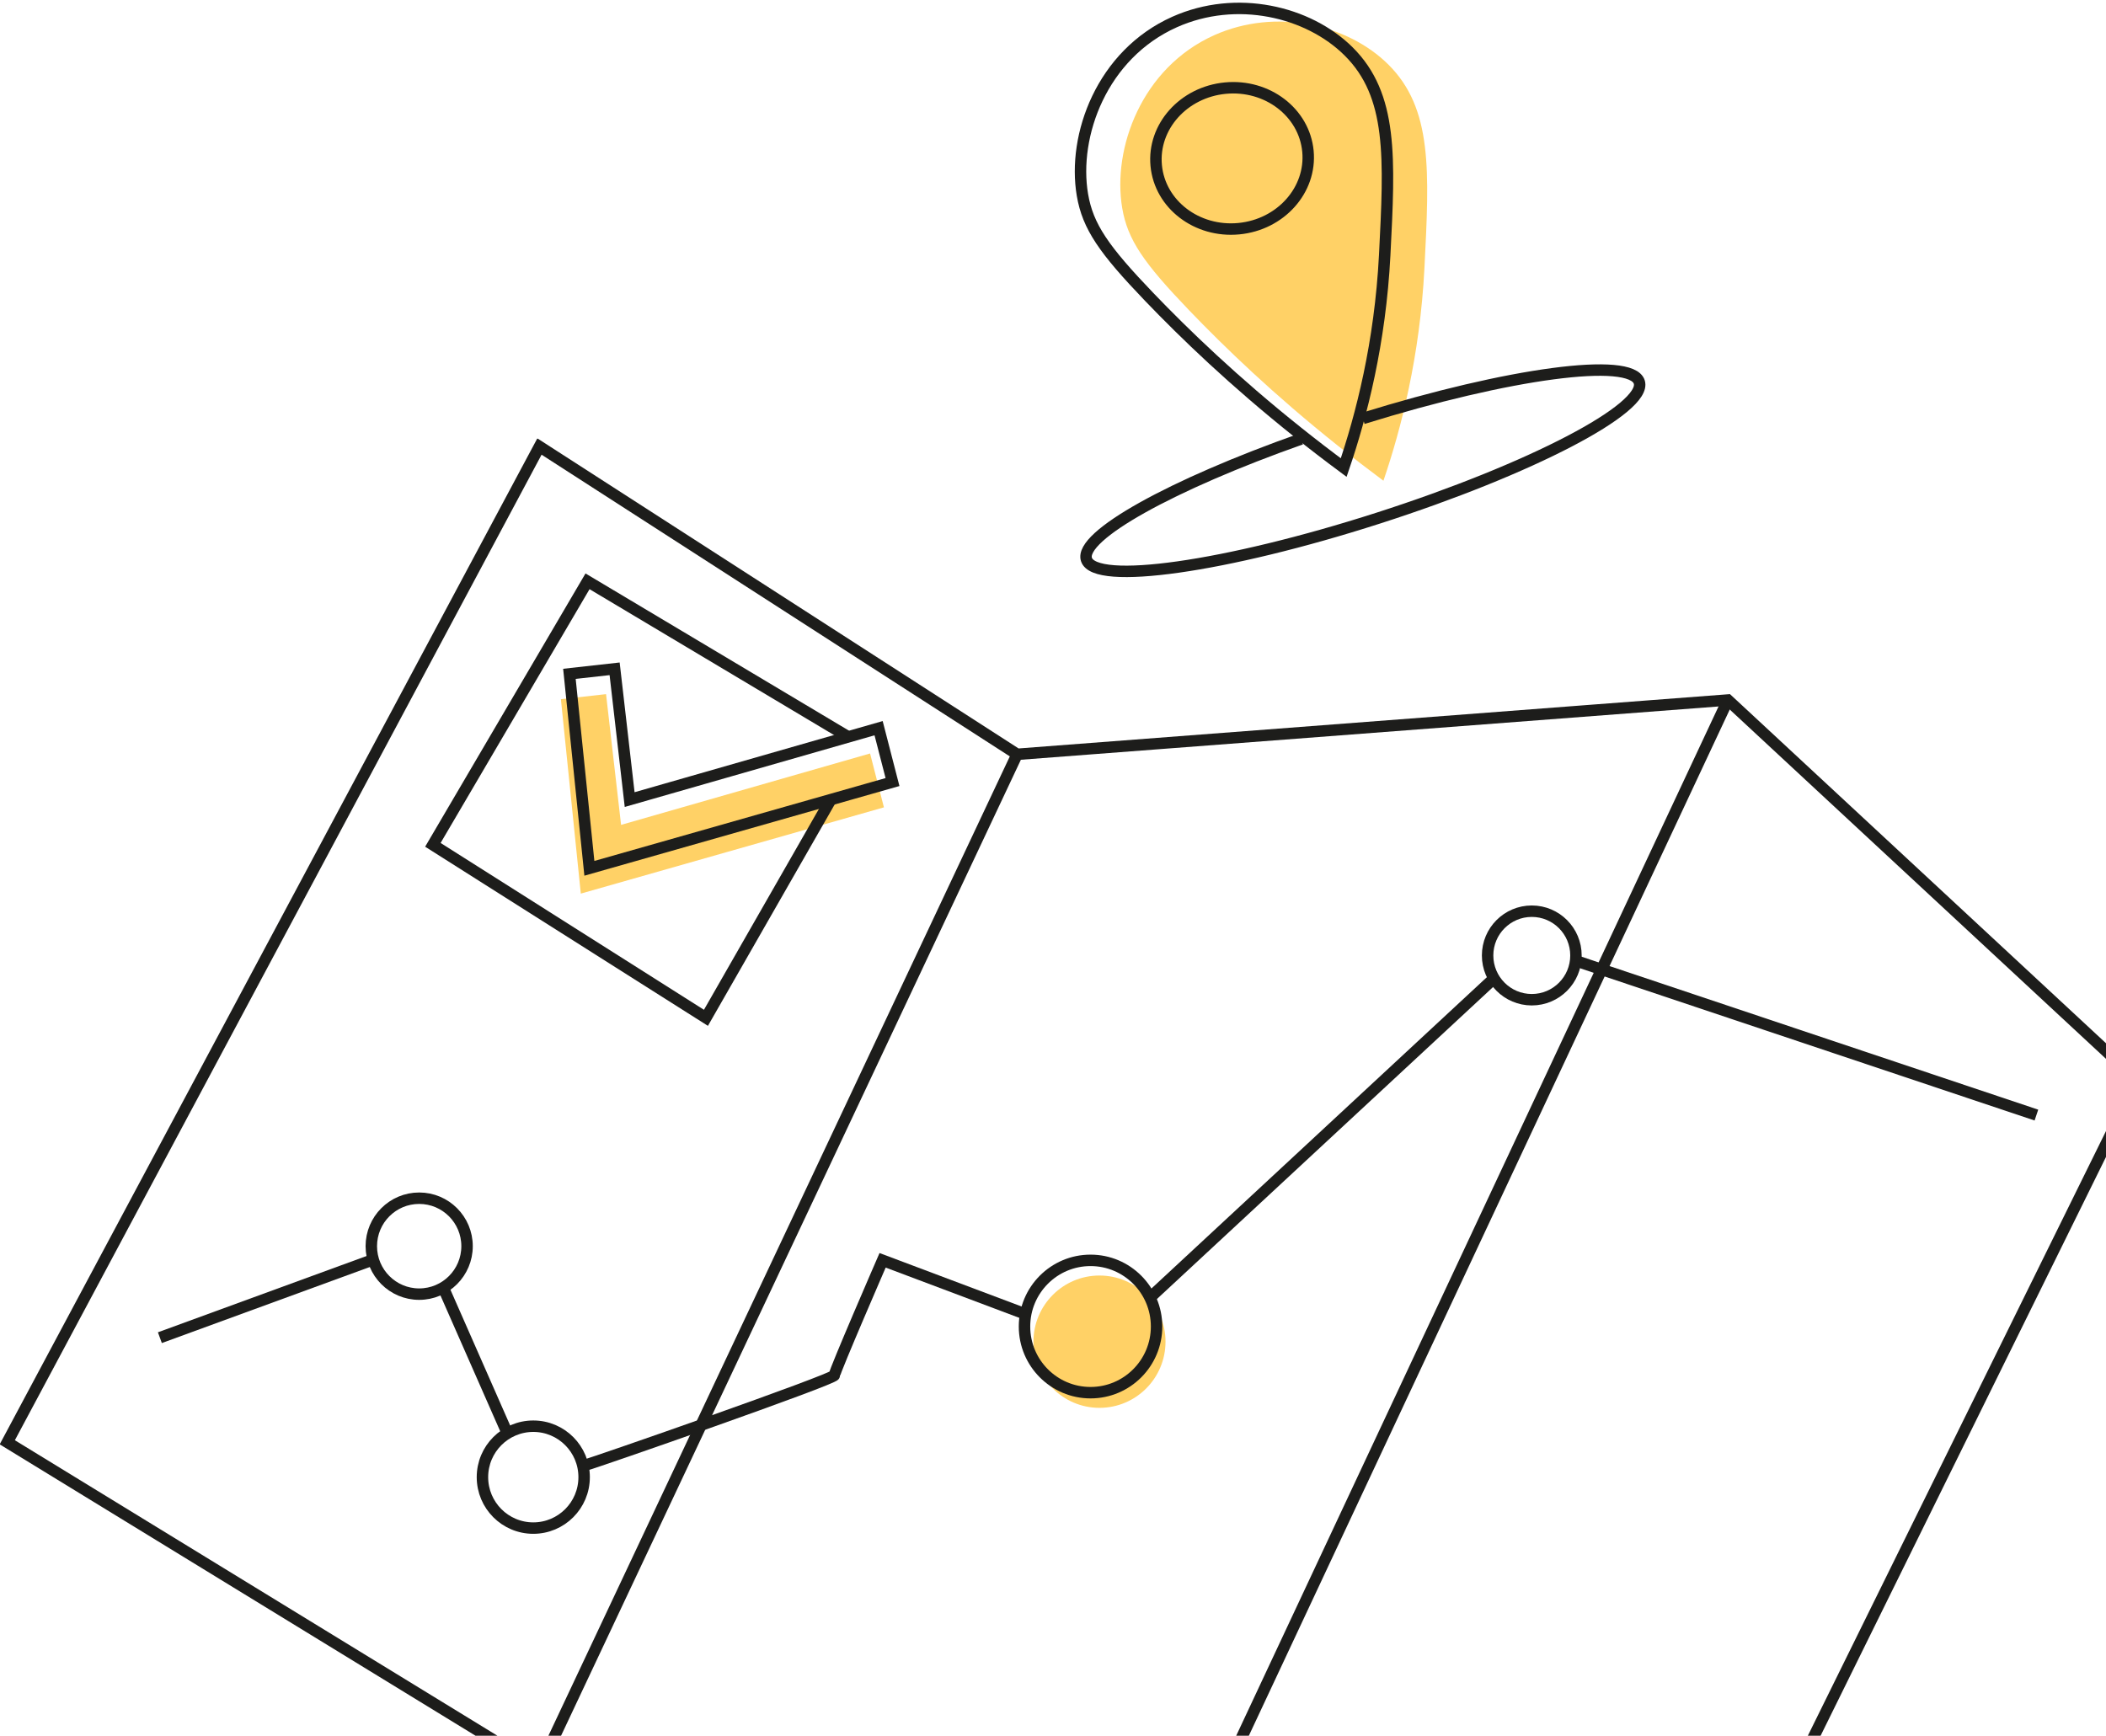
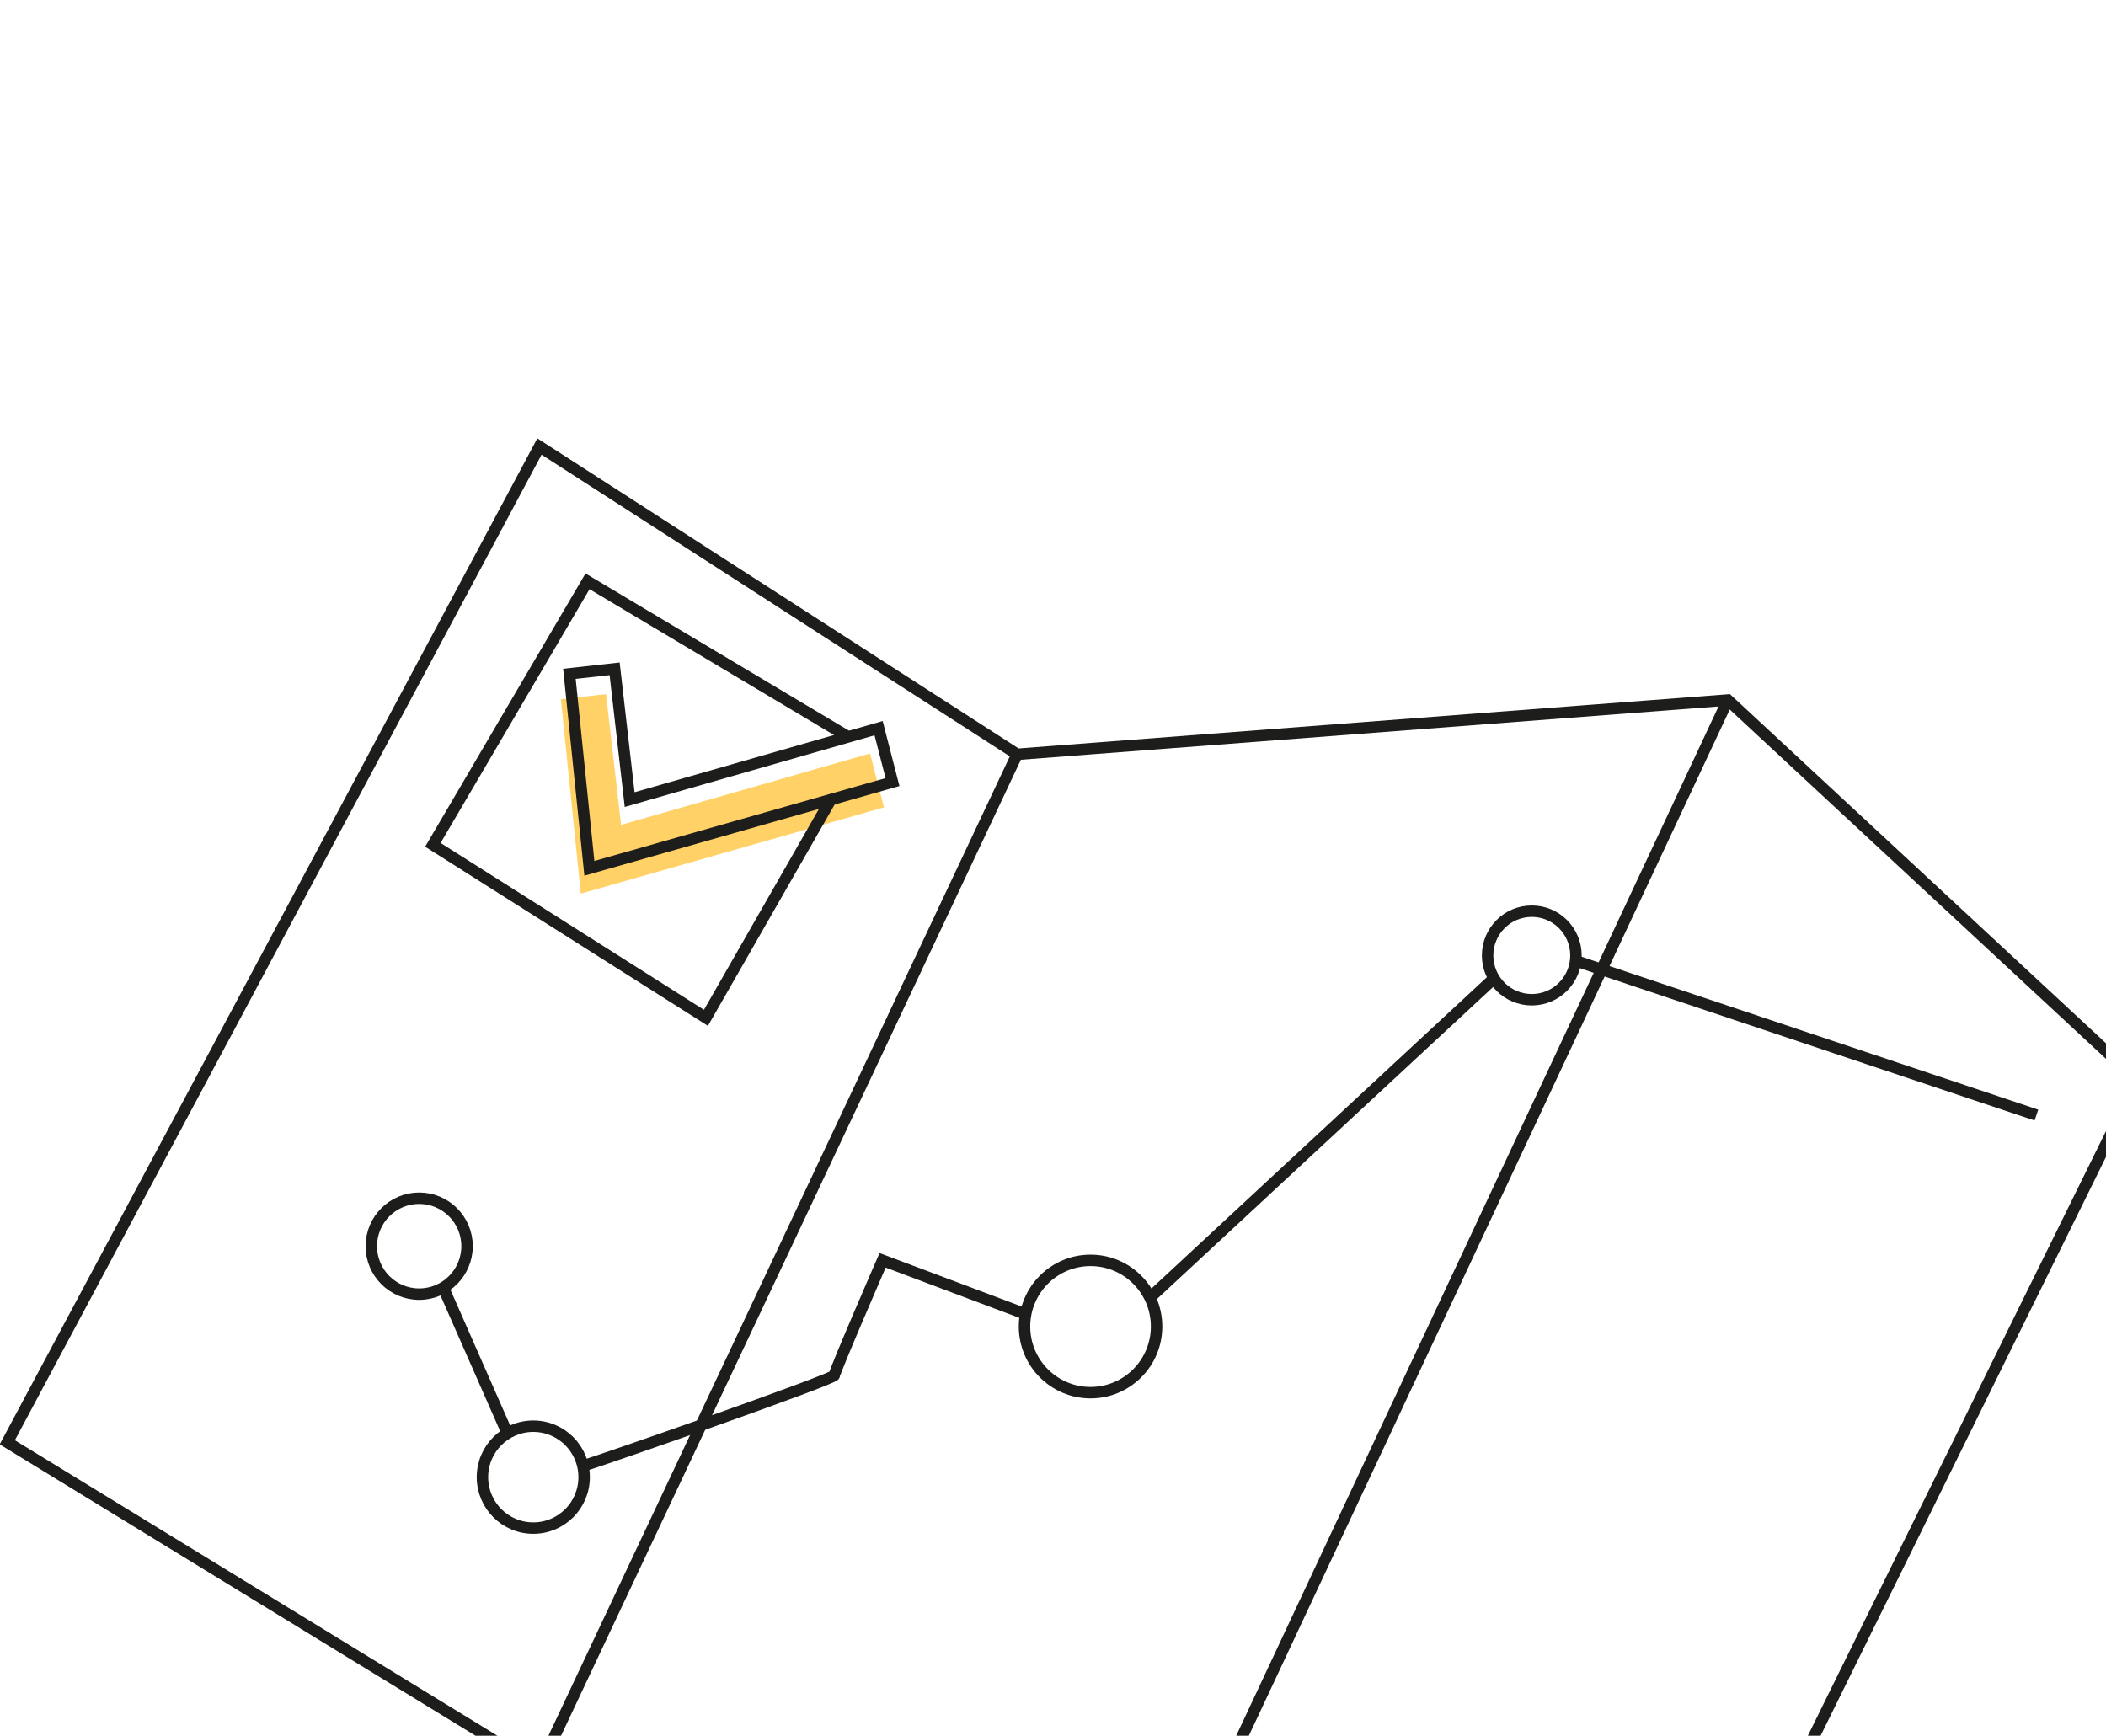
<svg xmlns="http://www.w3.org/2000/svg" width="552" height="455" viewBox="0 0 552 455" fill="none">
  <g clip-path="url(#clip0_9818_345)">
    <path d="M147.016 183.282L158.85 181.961L162.79 216.23L228.054 197.512L231.685 211.635L152.234 234.248L147.016 183.282Z" fill="#FFD166" />
-     <path d="M288.183 369.048C297.742 369.048 305.491 361.283 305.491 351.705C305.491 342.126 297.742 334.361 288.183 334.361C278.624 334.361 270.875 342.126 270.875 351.705C270.875 361.283 278.624 369.048 288.183 369.048Z" fill="#FFD166" />
    <path d="M429.213 548.925L560.239 283.167L452.895 183.499L266.598 197.729L141.395 117.049L1.91 378.077L141.395 463.501L313.962 476.155L429.213 548.925Z" stroke="#1D1D1B" stroke-width="3" stroke-miterlimit="10" />
    <path d="M266.597 197.729L141.395 463.501" stroke="#1D1D1B" stroke-width="3" stroke-miterlimit="10" />
    <path d="M452.894 183.498L315.238 477.273" stroke="#1D1D1B" stroke-width="3" stroke-miterlimit="10" />
    <path d="M217.779 209.602L185.032 266.807L113.461 221.46L153.994 152.383L222.324 193.161" stroke="#1D1D1B" stroke-width="3" stroke-miterlimit="10" />
    <path d="M149.25 176.639L161.098 175.318L165.038 209.601L230.289 190.883L233.933 205.006L154.481 227.618L149.25 176.639Z" stroke="#1D1D1B" stroke-width="3" stroke-miterlimit="10" />
    <path d="M109.871 339.24C116.801 339.24 122.419 333.611 122.419 326.667C122.419 319.723 116.801 314.094 109.871 314.094C102.942 314.094 97.324 319.723 97.324 326.667C97.324 333.611 102.942 339.24 109.871 339.24Z" stroke="#1D1D1B" stroke-width="3" stroke-miterlimit="10" />
    <path d="M139.78 400.569C147.141 400.569 153.107 394.59 153.107 387.214C153.107 379.838 147.141 373.859 139.78 373.859C132.42 373.859 126.453 379.838 126.453 387.214C126.453 394.59 132.42 400.569 139.78 400.569Z" stroke="#1D1D1B" stroke-width="3" stroke-miterlimit="10" />
    <path d="M285.839 365.072C295.398 365.072 303.147 357.307 303.147 347.728C303.147 338.15 295.398 330.385 285.839 330.385C276.28 330.385 268.531 338.15 268.531 347.728C268.531 357.307 276.28 365.072 285.839 365.072Z" stroke="#1D1D1B" stroke-width="3" stroke-miterlimit="10" />
    <path d="M401.493 262.063C407.888 262.063 413.072 256.868 413.072 250.46C413.072 244.052 407.888 238.857 401.493 238.857C395.098 238.857 389.914 244.052 389.914 250.46C389.914 256.868 395.098 262.063 401.493 262.063Z" stroke="#1D1D1B" stroke-width="3" stroke-miterlimit="10" />
-     <path d="M41.906 350.653L97.326 330.385" stroke="#1D1D1B" stroke-width="3" stroke-miterlimit="10" />
    <path d="M116.18 337.527L132.99 375.732" stroke="#1D1D1B" stroke-width="3" stroke-miterlimit="10" />
    <path d="M153.418 384.048C155.166 383.697 218.709 361.543 218.709 360.492C218.709 359.441 231.337 330.373 231.337 330.373L268.83 344.482" stroke="#1D1D1B" stroke-width="3" stroke-miterlimit="10" />
    <path d="M301.414 340.169L391.598 256.457" stroke="#1D1D1B" stroke-width="3" stroke-miterlimit="10" />
    <path d="M413.074 251.875L533.758 292.303" stroke="#1D1D1B" stroke-width="3" stroke-miterlimit="10" />
  </g>
  <g clip-path="url(#clip1_9818_345)">
    <path d="M362.607 126.017C367.248 112.405 372.167 93.377 373.355 70.325C374.655 44.787 375.509 28.449 363.888 16.913C353.325 6.416 334.519 1.965 318.276 9.217C299.211 17.748 291.506 38.945 294.143 54.542C295.553 62.888 299.805 68.952 311.648 81.304C321.023 91.077 333.907 103.484 350.689 116.856C354.476 119.86 358.448 122.92 362.607 126.017Z" fill="#FFD166" />
-     <path d="M357.225 109.697C395.485 97.809 427.527 93.488 429.662 100.128C431.871 106.99 401.222 122.976 361.216 135.828C321.211 148.68 286.979 153.521 284.769 146.659C282.783 140.502 307.158 127.037 341.019 115.076" stroke="#1D1D1B" stroke-width="3" stroke-miterlimit="10" />
    <path d="M352.195 122.568C356.836 108.955 361.755 89.928 362.943 66.875C364.243 41.338 365.097 24.999 353.476 13.464C342.894 2.967 324.089 -1.484 307.864 5.768C288.799 14.299 281.076 35.496 283.712 51.075C285.123 59.42 289.374 65.484 301.218 77.836C310.593 87.609 323.476 100.016 340.258 113.388C344.045 116.411 348.018 119.471 352.195 122.568Z" stroke="#1D1D1B" stroke-width="3" stroke-miterlimit="10" />
    <path d="M324.695 59.949C335.677 58.904 343.793 49.808 342.823 39.632C341.853 29.456 332.164 22.054 321.182 23.099C310.2 24.143 302.083 33.239 303.053 43.416C304.023 53.592 313.712 60.994 324.695 59.949Z" stroke="#1D1D1B" stroke-width="3" stroke-miterlimit="10" />
  </g>
  <defs>
    <clipPath id="clip0_9818_345">
      <rect width="562" height="436" fill="white" transform="translate(0 115)" />
    </clipPath>
    <clipPath id="clip1_9818_345">
-       <rect width="151" height="152" fill="white" transform="translate(281)" />
-     </clipPath>
+       </clipPath>
  </defs>
</svg>